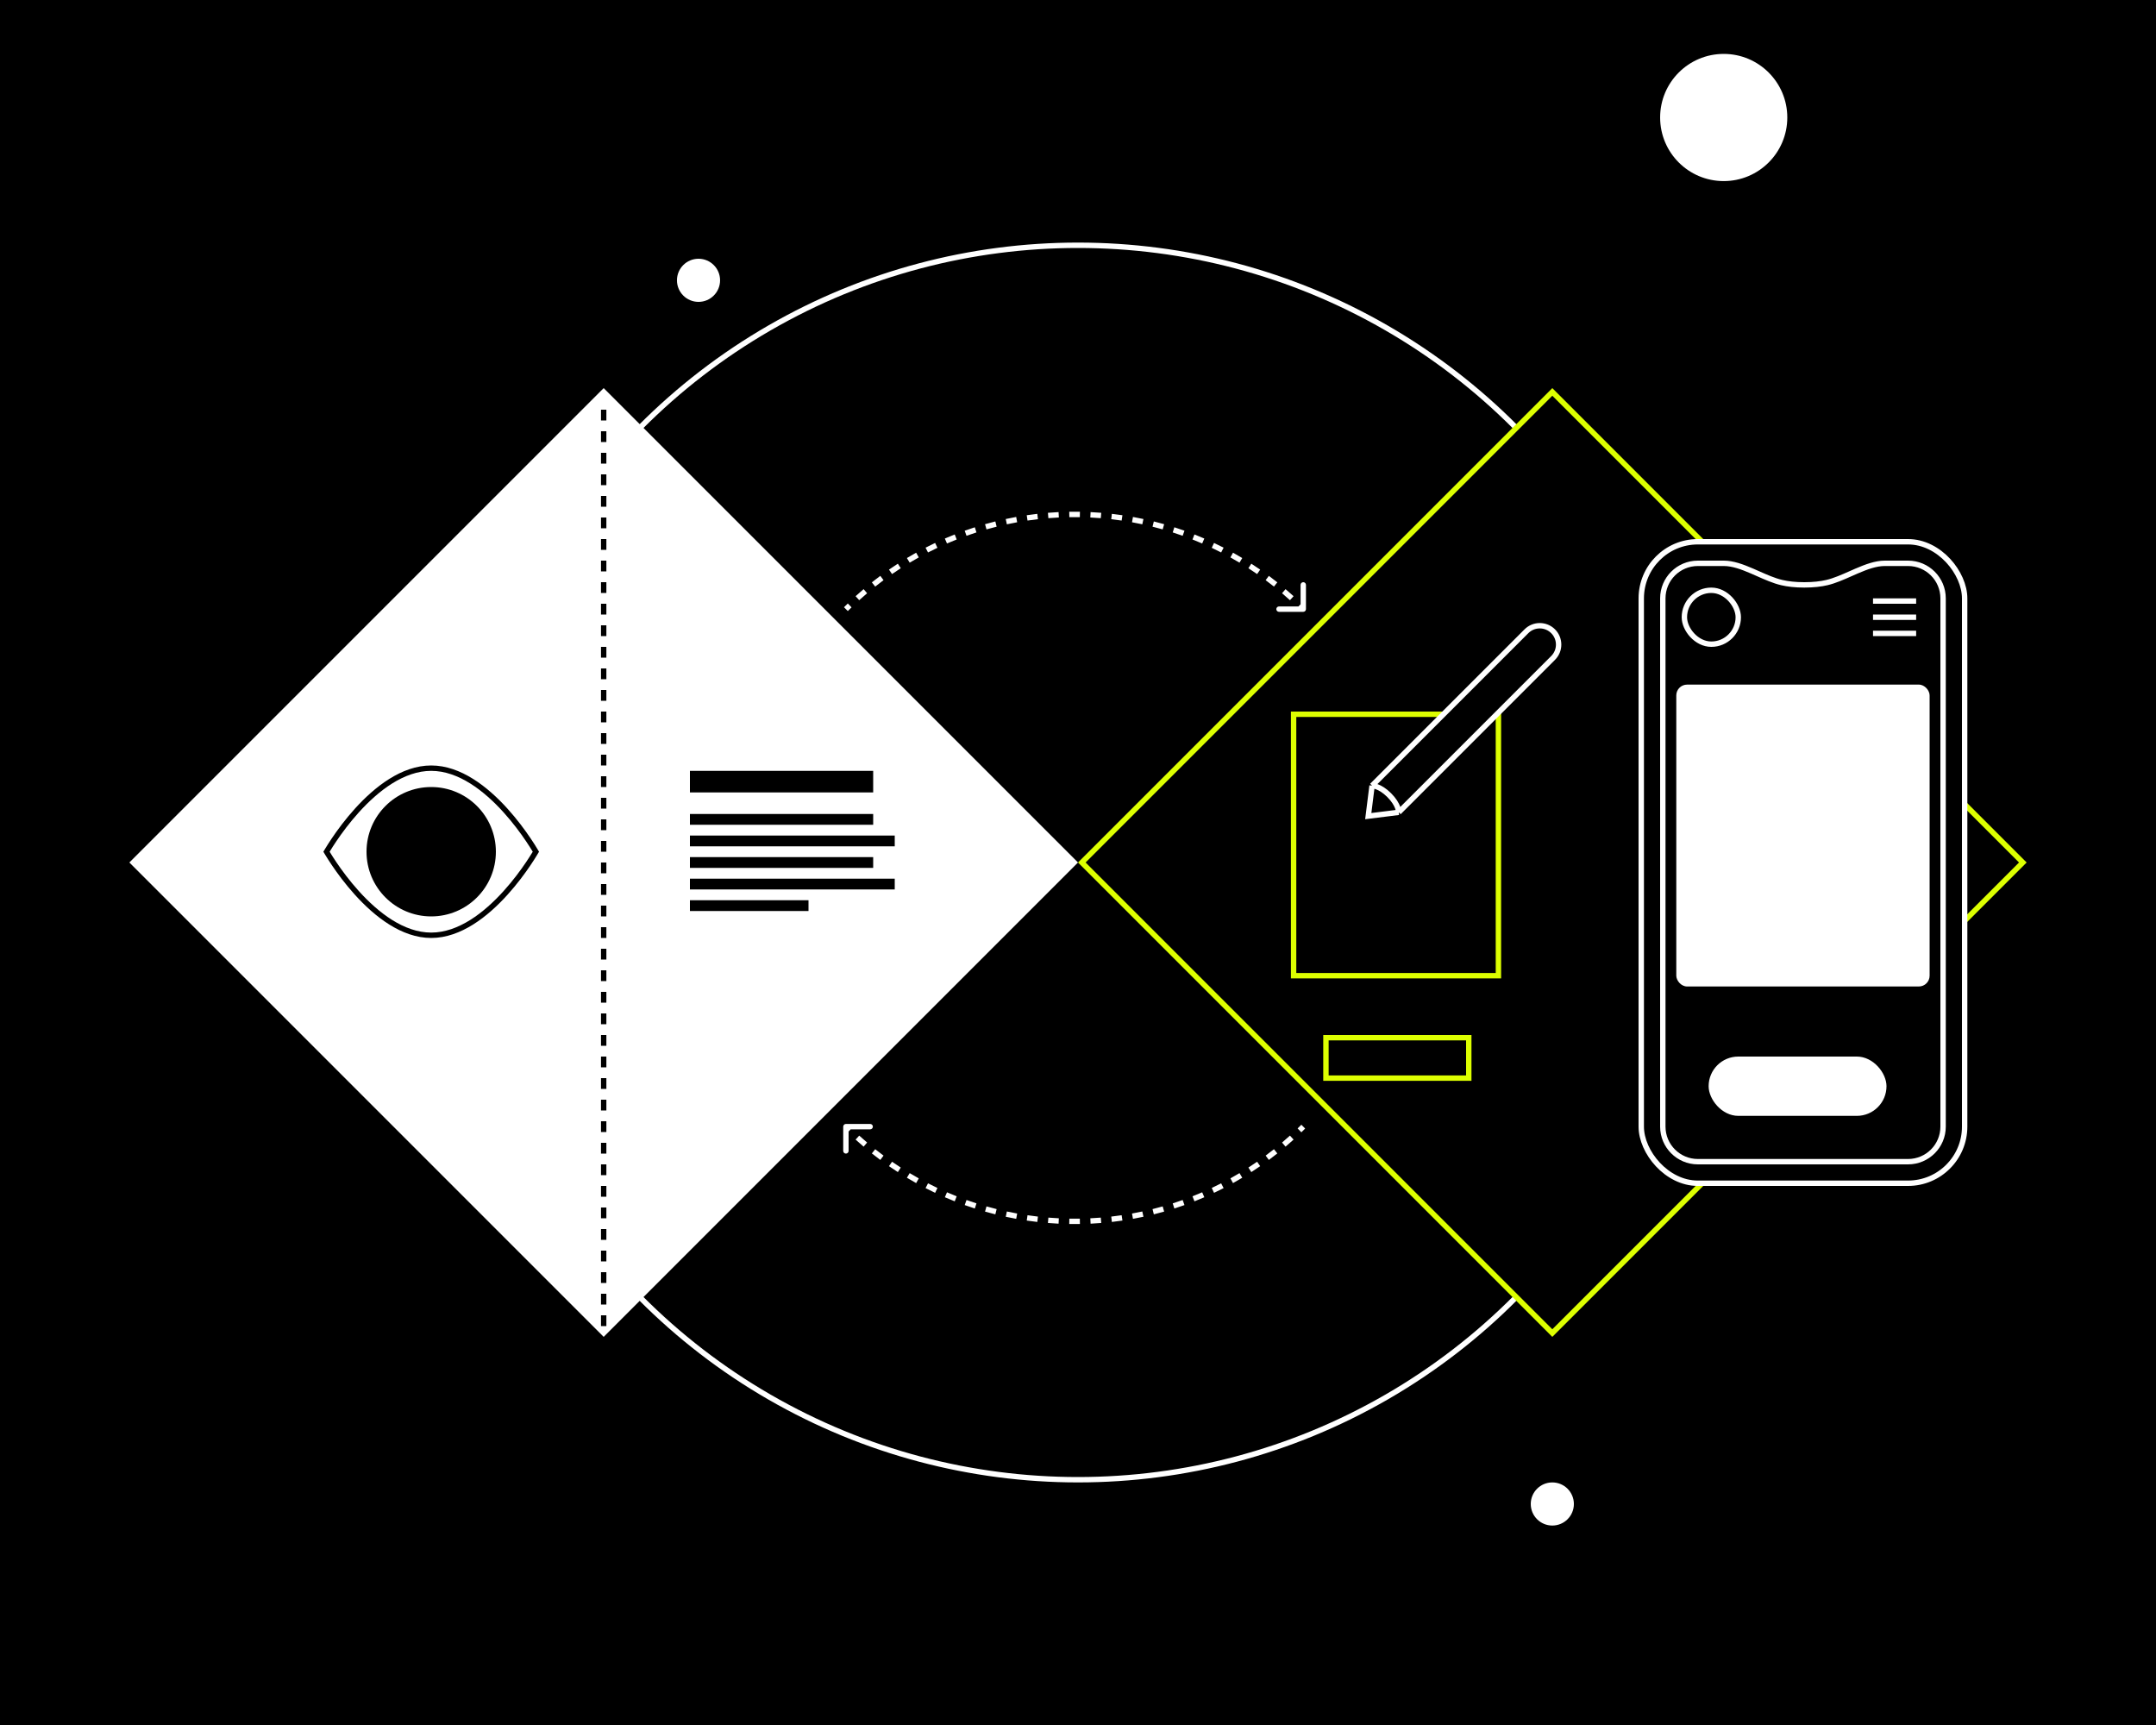
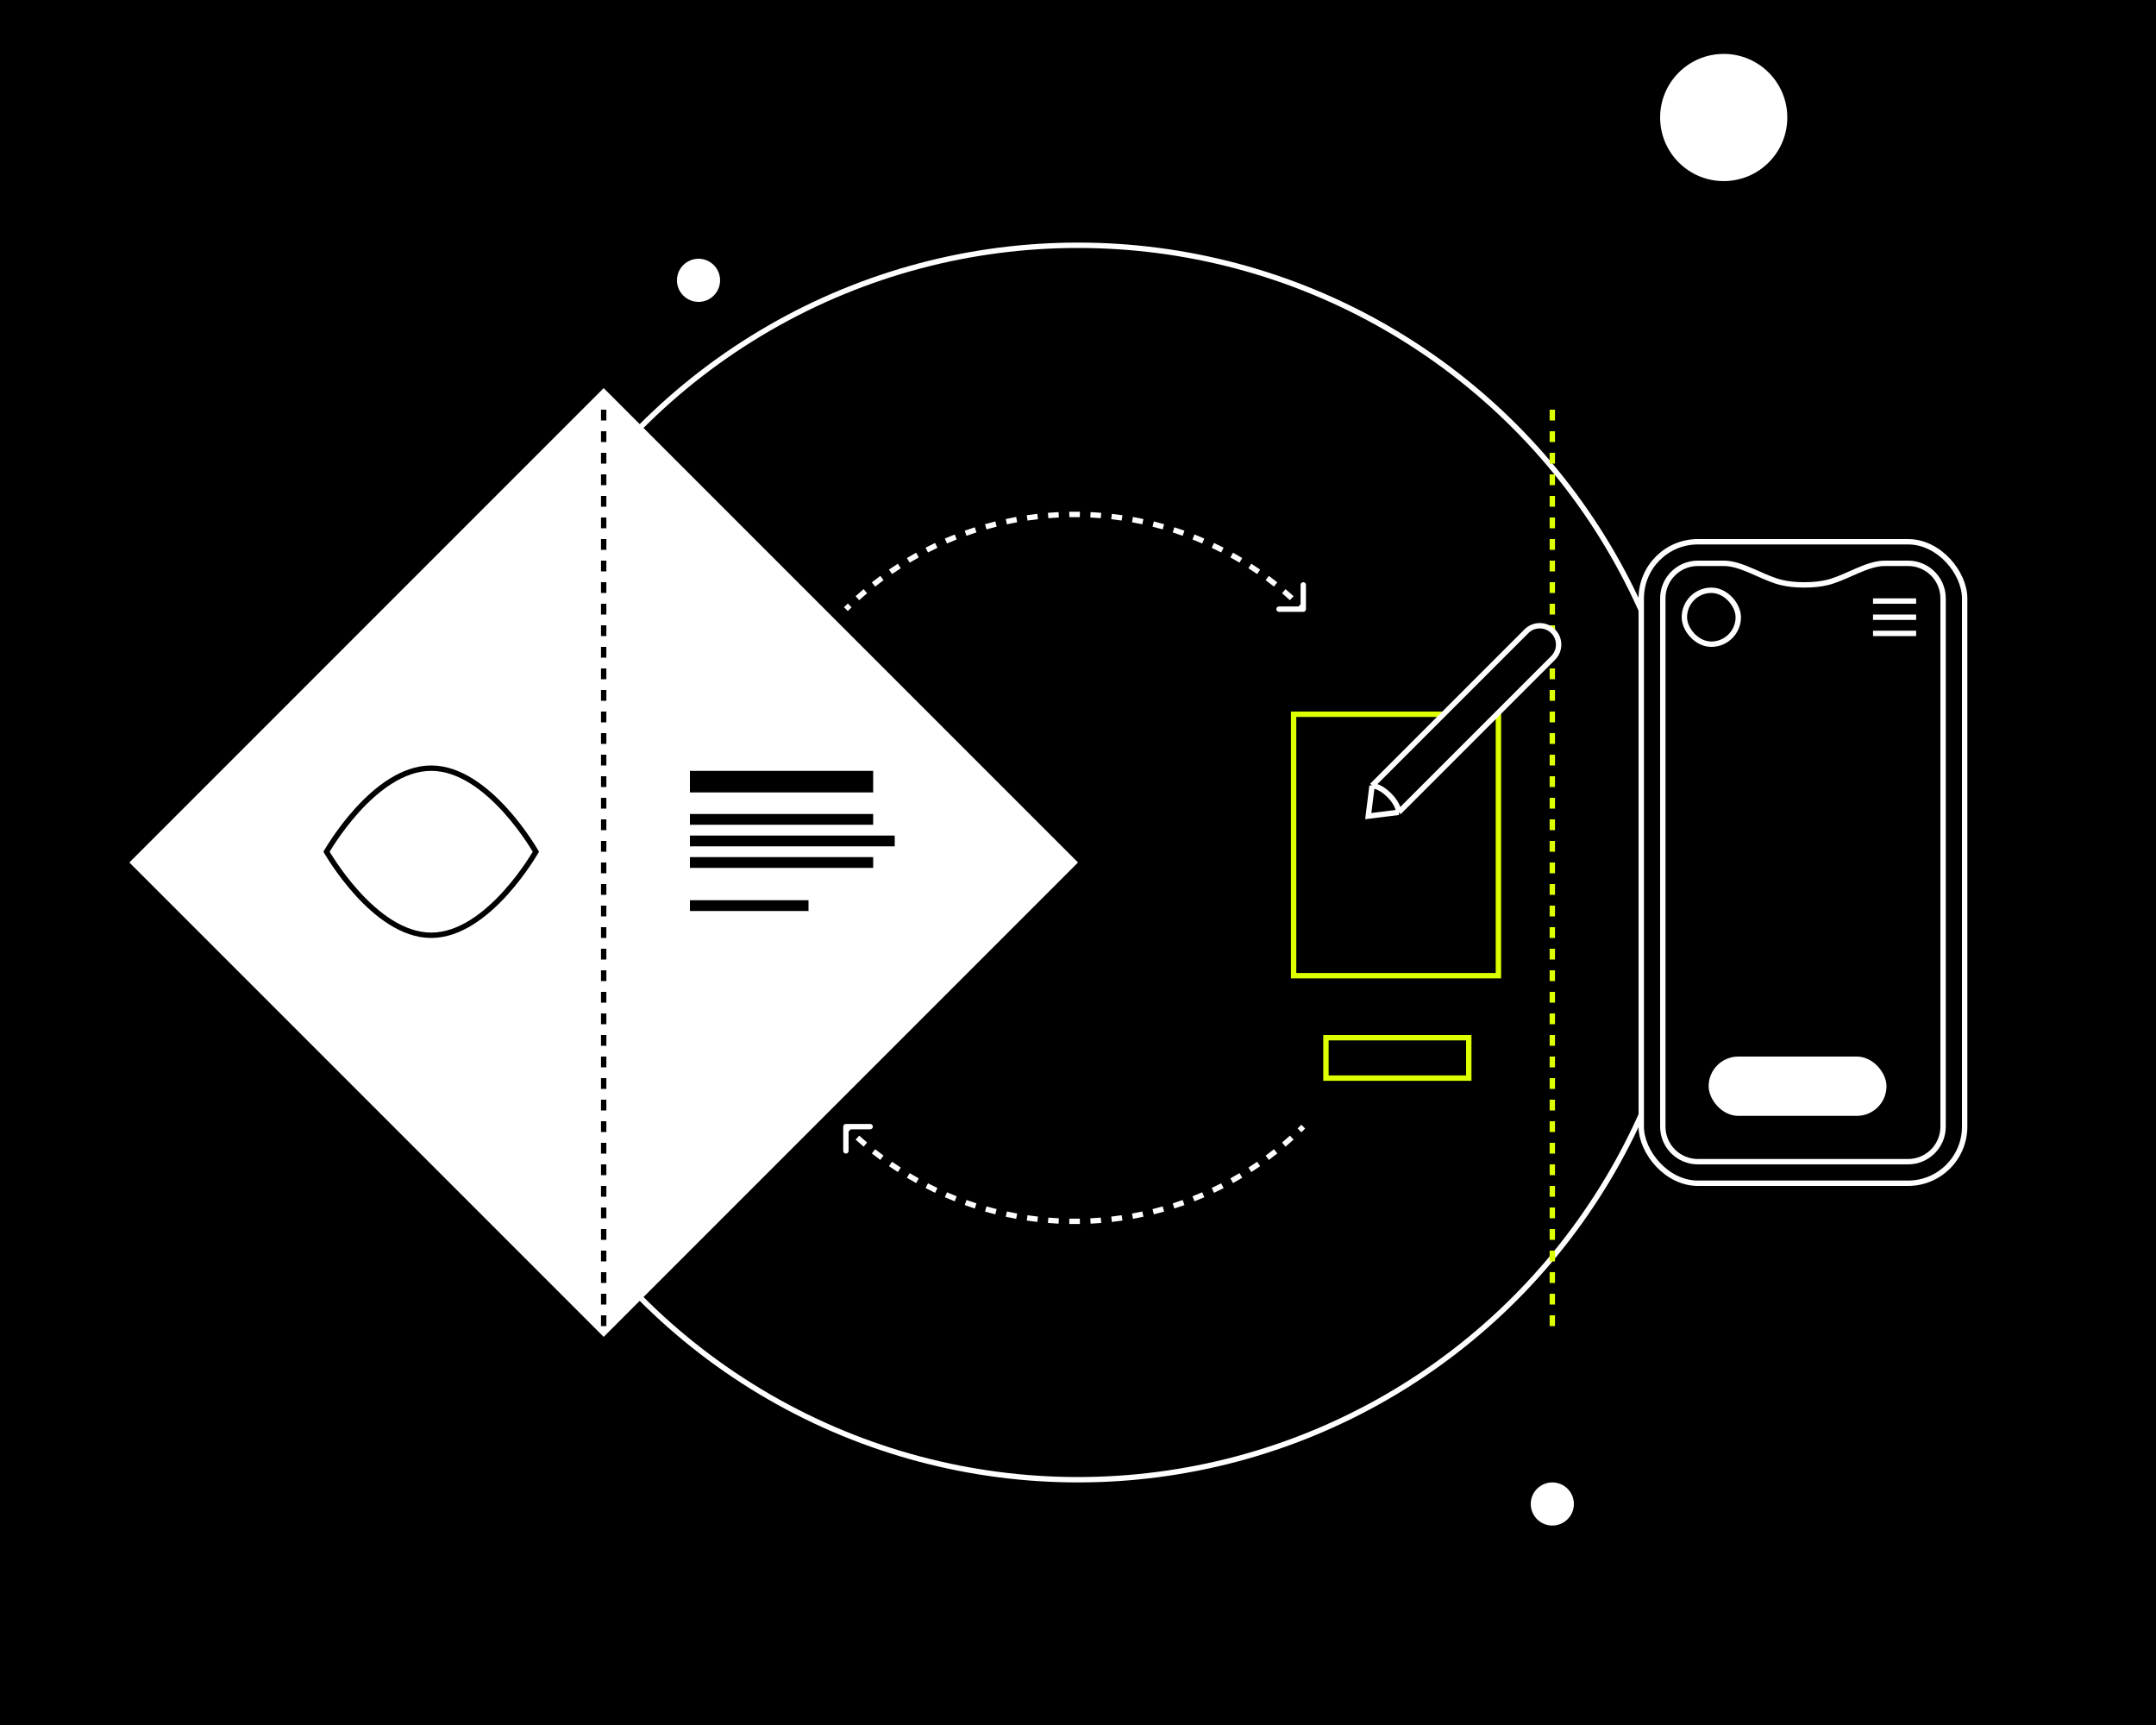
<svg xmlns="http://www.w3.org/2000/svg" width="400" height="320" viewBox="0 0 400 320" fill="none">
  <rect width="400" height="320" fill="black" />
  <circle cx="200" cy="160" r="114.5" stroke="white" />
  <path d="M156.941 208.75C156.803 208.75 156.691 208.862 156.691 209V211.25C156.691 211.388 156.803 211.5 156.941 211.5C157.079 211.5 157.191 211.388 157.191 211.25L157.191 209.25L159.191 209.25C159.329 209.25 159.441 209.138 159.441 209C159.441 208.862 159.329 208.75 159.191 208.75H156.941ZM156.764 209.177C156.998 209.41 157.233 209.642 157.469 209.871L157.817 209.512C157.583 209.285 157.349 209.055 157.118 208.823L156.764 209.177ZM158.906 211.218C159.395 211.661 159.889 212.096 160.389 212.521L160.713 212.14C160.217 211.719 159.727 211.288 159.242 210.847L158.906 211.218ZM161.911 213.773C162.427 214.183 162.947 214.584 163.473 214.974L163.771 214.573C163.25 214.186 162.734 213.788 162.222 213.382L161.911 213.773ZM165.076 216.126C165.617 216.501 166.163 216.867 166.713 217.222L166.985 216.802C166.439 216.45 165.897 216.087 165.361 215.715L165.076 216.126ZM168.387 218.265C168.952 218.604 169.521 218.933 170.095 219.252L170.338 218.815C169.769 218.499 169.204 218.173 168.644 217.836L168.387 218.265ZM171.832 220.182C172.418 220.483 173.008 220.774 173.601 221.054L173.815 220.602C173.226 220.324 172.642 220.036 172.061 219.737L171.832 220.182ZM175.398 221.868C176.002 222.129 176.609 222.381 177.219 222.621L177.403 222.156C176.797 221.918 176.195 221.668 175.596 221.409L175.398 221.868ZM179.065 223.315C179.685 223.536 180.308 223.747 180.933 223.947L181.086 223.471C180.465 223.273 179.848 223.063 179.233 222.844L179.065 223.315ZM182.82 224.518C183.453 224.698 184.088 224.868 184.725 225.027L184.846 224.542C184.214 224.384 183.584 224.216 182.957 224.037L182.82 224.518ZM186.646 225.473C187.289 225.611 187.934 225.739 188.58 225.856L188.669 225.364C188.028 225.248 187.389 225.121 186.751 224.984L186.646 225.473ZM190.525 226.175C191.176 226.271 191.828 226.356 192.481 226.431L192.538 225.934C191.89 225.86 191.244 225.776 190.598 225.68L190.525 226.175ZM194.443 226.623C195.098 226.677 195.754 226.719 196.411 226.751L196.435 226.252C195.784 226.22 195.134 226.178 194.484 226.125L194.443 226.623ZM198.381 226.816C199.039 226.826 199.696 226.826 200.353 226.816L200.345 226.316C199.693 226.326 199.041 226.326 198.389 226.316L198.381 226.816ZM202.324 226.751C202.98 226.719 203.636 226.677 204.291 226.623L204.251 226.125C203.601 226.178 202.95 226.22 202.299 226.252L202.324 226.751ZM206.254 226.431C206.906 226.356 207.558 226.271 208.209 226.175L208.136 225.68C207.491 225.776 206.844 225.86 206.197 225.934L206.254 226.431ZM210.154 225.856C210.801 225.739 211.445 225.611 212.088 225.473L211.983 224.984C211.346 225.121 210.706 225.248 210.065 225.364L210.154 225.856ZM214.01 225.027C214.647 224.868 215.282 224.698 215.914 224.518L215.778 224.037C215.15 224.216 214.52 224.384 213.888 224.542L214.01 225.027ZM217.801 223.947C218.427 223.747 219.05 223.536 219.67 223.315L219.501 222.844C218.887 223.063 218.269 223.273 217.649 223.471L217.801 223.947ZM221.515 222.621C222.126 222.381 222.733 222.129 223.337 221.868L223.138 221.409C222.539 221.668 221.937 221.918 221.332 222.156L221.515 222.621ZM225.134 221.054C225.727 220.774 226.316 220.483 226.902 220.182L226.673 219.737C226.093 220.036 225.508 220.324 224.92 220.602L225.134 221.054ZM228.64 219.252C229.213 218.933 229.783 218.604 230.348 218.265L230.09 217.836C229.53 218.172 228.965 218.499 228.397 218.815L228.64 219.252ZM232.021 217.222C232.572 216.867 233.117 216.501 233.659 216.126L233.374 215.715C232.837 216.087 232.296 216.45 231.75 216.802L232.021 217.222ZM235.261 214.974C235.787 214.584 236.308 214.183 236.823 213.773L236.512 213.382C236.001 213.788 235.484 214.186 234.963 214.573L235.261 214.974ZM238.345 212.521C238.845 212.096 239.34 211.661 239.829 211.217L239.493 210.847C239.008 211.288 238.517 211.718 238.021 212.14L238.345 212.521ZM241.265 209.871C241.502 209.642 241.737 209.41 241.97 209.177L241.617 208.823C241.385 209.055 241.152 209.285 240.917 209.512L241.265 209.871ZM156.941 208.5C156.665 208.5 156.441 208.724 156.441 209V213.5C156.441 213.776 156.665 214 156.941 214C157.217 214 157.441 213.776 157.441 213.5L157.441 209.5L161.441 209.5C161.717 209.5 161.941 209.276 161.941 209C161.941 208.724 161.717 208.5 161.441 208.5H156.941ZM156.587 209.354C156.822 209.588 157.058 209.821 157.296 210.051L157.991 209.332C157.757 209.106 157.525 208.877 157.294 208.646L156.587 209.354ZM158.738 211.403C159.229 211.848 159.725 212.285 160.227 212.711L160.875 211.95C160.381 211.53 159.893 211.101 159.41 210.662L158.738 211.403ZM161.755 213.968C162.273 214.38 162.796 214.783 163.324 215.175L163.921 214.373C163.401 213.987 162.887 213.591 162.378 213.186L161.755 213.968ZM164.933 216.331C165.477 216.708 166.025 217.075 166.578 217.432L167.12 216.592C166.577 216.241 166.038 215.88 165.503 215.51L164.933 216.331ZM168.258 218.479C168.825 218.82 169.397 219.15 169.973 219.471L170.459 218.597C169.893 218.282 169.331 217.957 168.773 217.622L168.258 218.479ZM171.718 220.404C172.306 220.706 172.898 220.998 173.494 221.28L173.921 220.376C173.336 220.099 172.754 219.812 172.175 219.515L171.718 220.404ZM175.298 222.097C175.905 222.36 176.514 222.612 177.127 222.854L177.494 221.924C176.892 221.686 176.292 221.438 175.696 221.18L175.298 222.097ZM178.981 223.55C179.603 223.773 180.229 223.984 180.857 224.186L181.162 223.233C180.544 223.035 179.929 222.827 179.317 222.609L178.981 223.55ZM182.752 224.759C183.387 224.939 184.025 225.11 184.664 225.269L184.906 224.299C184.277 224.142 183.65 223.975 183.025 223.797L182.752 224.759ZM186.593 225.717C187.239 225.856 187.886 225.984 188.535 226.102L188.714 225.118C188.075 225.002 187.439 224.876 186.804 224.739L186.593 225.717ZM190.489 226.422C191.142 226.519 191.797 226.605 192.452 226.68L192.566 225.686C191.921 225.612 191.277 225.528 190.635 225.433L190.489 226.422ZM194.423 226.872C195.081 226.926 195.739 226.969 196.398 227.001L196.447 226.002C195.799 225.971 195.151 225.929 194.504 225.876L194.423 226.872ZM198.377 227.066C199.037 227.076 199.697 227.076 200.357 227.066L200.341 226.066C199.692 226.076 199.043 226.076 198.394 226.066L198.377 227.066ZM202.336 227.001C202.995 226.969 203.654 226.926 204.312 226.872L204.23 225.876C203.583 225.929 202.935 225.971 202.287 226.002L202.336 227.001ZM206.282 226.68C206.938 226.605 207.592 226.519 208.245 226.422L208.099 225.433C207.457 225.528 206.813 225.612 206.168 225.686L206.282 226.68ZM210.199 226.102C210.848 225.984 211.495 225.856 212.141 225.717L211.931 224.739C211.296 224.876 210.659 225.002 210.021 225.118L210.199 226.102ZM214.07 225.269C214.71 225.11 215.348 224.939 215.983 224.759L215.709 223.797C215.084 223.975 214.457 224.142 213.828 224.299L214.07 225.269ZM217.878 224.186C218.506 223.984 219.131 223.773 219.754 223.55L219.417 222.609C218.805 222.827 218.19 223.035 217.573 223.233L217.878 224.186ZM221.607 222.854C222.22 222.612 222.83 222.36 223.436 222.097L223.039 221.18C222.442 221.438 221.843 221.686 221.24 221.924L221.607 222.854ZM225.241 221.28C225.836 220.998 226.428 220.706 227.016 220.404L226.559 219.515C225.981 219.812 225.399 220.099 224.813 220.376L225.241 221.28ZM228.761 219.471C229.337 219.15 229.909 218.82 230.476 218.479L229.962 217.622C229.404 217.957 228.841 218.282 228.275 218.597L228.761 219.471ZM232.157 217.432C232.71 217.075 233.258 216.708 233.801 216.331L233.231 215.51C232.697 215.88 232.158 216.241 231.614 216.592L232.157 217.432ZM235.411 215.175C235.938 214.783 236.461 214.38 236.979 213.968L236.356 213.186C235.847 213.591 235.333 213.987 234.814 214.373L235.411 215.175ZM238.507 212.711C239.009 212.285 239.506 211.848 239.997 211.403L239.325 210.662C238.842 211.101 238.353 211.53 237.86 211.95L238.507 212.711ZM241.439 210.051C241.676 209.821 241.913 209.588 242.147 209.354L241.44 208.646C241.209 208.877 240.977 209.106 240.743 209.332L241.439 210.051Z" fill="white" />
  <path d="M241.793 113.25C241.931 113.25 242.043 113.138 242.043 113V110.75C242.043 110.612 241.931 110.5 241.793 110.5C241.655 110.5 241.543 110.612 241.543 110.75L241.543 112.75L239.543 112.75C239.405 112.75 239.293 112.862 239.293 113C239.293 113.138 239.405 113.25 239.543 113.25H241.793ZM241.969 112.823C241.736 112.59 241.501 112.358 241.264 112.129L240.916 112.488C241.151 112.716 241.384 112.945 241.616 113.177L241.969 112.823ZM239.828 110.783C239.339 110.339 238.844 109.904 238.344 109.479L238.02 109.86C238.516 110.282 239.007 110.713 239.492 111.153L239.828 110.783ZM236.822 108.227C236.307 107.817 235.786 107.417 235.26 107.026L234.962 107.427C235.483 107.815 236 108.212 236.511 108.619L236.822 108.227ZM233.658 105.874C233.116 105.499 232.571 105.133 232.02 104.778L231.749 105.198C232.295 105.55 232.836 105.913 233.373 106.285L233.658 105.874ZM230.347 103.735C229.782 103.396 229.212 103.067 228.639 102.748L228.396 103.185C228.964 103.501 229.529 103.828 230.089 104.164L230.347 103.735ZM226.901 101.818C226.315 101.517 225.726 101.227 225.133 100.946L224.919 101.398C225.507 101.676 226.092 101.964 226.672 102.263L226.901 101.818ZM223.336 100.132C222.732 99.871 222.125 99.62 221.514 99.379L221.331 99.844C221.936 100.083 222.538 100.332 223.137 100.591L223.336 100.132ZM219.669 98.685C219.049 98.464 218.426 98.253 217.8 98.053L217.648 98.529C218.268 98.728 218.886 98.937 219.5 99.156L219.669 98.685ZM215.913 97.482C215.281 97.302 214.646 97.132 214.009 96.974L213.888 97.459C214.519 97.616 215.149 97.784 215.777 97.963L215.913 97.482ZM212.087 96.527C211.444 96.389 210.8 96.262 210.153 96.145L210.064 96.637C210.705 96.753 211.345 96.879 211.982 97.016L212.087 96.527ZM208.208 95.825C207.557 95.729 206.905 95.644 206.253 95.569L206.196 96.066C206.843 96.14 207.49 96.224 208.135 96.32L208.208 95.825ZM204.29 95.377C203.635 95.323 202.979 95.281 202.323 95.249L202.298 95.748C202.949 95.78 203.6 95.822 204.25 95.875L204.29 95.377ZM200.352 95.184C199.695 95.174 199.038 95.174 198.38 95.184L198.389 95.684C199.04 95.674 199.692 95.674 200.344 95.684L200.352 95.184ZM196.41 95.249C195.753 95.281 195.097 95.323 194.442 95.377L194.483 95.875C195.133 95.822 195.783 95.78 196.434 95.748L196.41 95.249ZM192.48 95.569C191.827 95.644 191.175 95.729 190.524 95.825L190.597 96.32C191.243 96.224 191.889 96.14 192.537 96.066L192.48 95.569ZM188.579 96.145C187.933 96.262 187.288 96.389 186.645 96.527L186.75 97.016C187.388 96.879 188.027 96.753 188.668 96.637L188.579 96.145ZM184.724 96.974C184.087 97.132 183.452 97.302 182.819 97.482L182.956 97.963C183.583 97.784 184.213 97.616 184.845 97.459L184.724 96.974ZM180.932 98.053C180.307 98.253 179.684 98.464 179.064 98.685L179.232 99.156C179.847 98.937 180.464 98.728 181.085 98.529L180.932 98.053ZM177.218 99.379C176.608 99.62 176.001 99.871 175.397 100.132L175.595 100.591C176.194 100.332 176.796 100.083 177.402 99.844L177.218 99.379ZM173.6 100.946C173.007 101.227 172.417 101.517 171.831 101.818L172.06 102.263C172.641 101.965 173.225 101.676 173.814 101.398L173.6 100.946ZM170.094 102.748C169.52 103.067 168.951 103.396 168.386 103.735L168.643 104.164C169.203 103.828 169.768 103.501 170.337 103.185L170.094 102.748ZM166.712 104.778C166.162 105.133 165.616 105.499 165.075 105.874L165.36 106.285C165.896 105.913 166.438 105.55 166.984 105.198L166.712 104.778ZM163.472 107.026C162.946 107.417 162.426 107.817 161.91 108.227L162.221 108.619C162.733 108.212 163.249 107.815 163.77 107.427L163.472 107.026ZM160.388 109.479C159.888 109.904 159.394 110.339 158.905 110.783L159.241 111.153C159.726 110.713 160.216 110.282 160.712 109.86L160.388 109.479ZM157.468 112.129C157.232 112.358 156.997 112.59 156.763 112.823L157.117 113.177C157.348 112.945 157.582 112.716 157.816 112.488L157.468 112.129ZM241.793 113.5C242.069 113.5 242.293 113.276 242.293 113V108.5C242.293 108.224 242.069 108 241.793 108C241.516 108 241.293 108.224 241.293 108.5L241.293 112.5L237.293 112.5C237.016 112.5 236.793 112.724 236.793 113C236.793 113.276 237.016 113.5 237.293 113.5H241.793ZM242.146 112.647C241.912 112.412 241.675 112.18 241.438 111.95L240.742 112.668C240.976 112.894 241.208 113.123 241.439 113.354L242.146 112.647ZM239.996 110.597C239.505 110.152 239.008 109.715 238.506 109.289L237.858 110.051C238.352 110.47 238.841 110.899 239.324 111.338L239.996 110.597ZM236.978 108.032C236.46 107.62 235.937 107.218 235.41 106.825L234.813 107.628C235.332 108.014 235.846 108.409 236.355 108.814L236.978 108.032ZM233.8 105.669C233.257 105.292 232.709 104.925 232.156 104.568L231.613 105.408C232.157 105.759 232.696 106.12 233.23 106.491L233.8 105.669ZM230.475 103.521C229.908 103.18 229.336 102.85 228.76 102.529L228.274 103.403C228.84 103.718 229.403 104.043 229.961 104.378L230.475 103.521ZM227.015 101.596C226.427 101.294 225.835 101.002 225.24 100.72L224.812 101.624C225.398 101.901 225.98 102.188 226.558 102.485L227.015 101.596ZM223.435 99.903C222.829 99.64 222.219 99.388 221.606 99.146L221.239 100.076C221.842 100.314 222.441 100.562 223.038 100.82L223.435 99.903ZM219.753 98.45C219.13 98.228 218.505 98.016 217.877 97.815L217.572 98.767C218.189 98.965 218.804 99.173 219.416 99.392L219.753 98.45ZM215.982 97.242C215.347 97.061 214.709 96.891 214.069 96.731L213.827 97.701C214.456 97.858 215.083 98.026 215.708 98.203L215.982 97.242ZM212.14 96.283C211.494 96.144 210.847 96.016 210.198 95.899L210.02 96.883C210.658 96.998 211.295 97.124 211.93 97.261L212.14 96.283ZM208.244 95.578C207.591 95.481 206.937 95.396 206.281 95.321L206.167 96.314C206.812 96.388 207.456 96.472 208.098 96.567L208.244 95.578ZM204.311 95.128C203.653 95.074 202.994 95.031 202.335 94.999L202.286 95.998C202.934 96.029 203.582 96.072 204.229 96.124L204.311 95.128ZM200.356 94.935C199.696 94.924 199.036 94.924 198.376 94.935L198.393 95.934C199.042 95.924 199.691 95.924 200.34 95.934L200.356 94.935ZM196.397 94.999C195.738 95.031 195.08 95.074 194.422 95.128L194.503 96.124C195.15 96.072 195.798 96.029 196.446 95.998L196.397 94.999ZM192.451 95.321C191.796 95.396 191.141 95.481 190.488 95.578L190.634 96.567C191.277 96.472 191.92 96.388 192.565 96.314L192.451 95.321ZM188.534 95.899C187.885 96.016 187.238 96.144 186.592 96.283L186.803 97.261C187.438 97.124 188.074 96.998 188.713 96.883L188.534 95.899ZM184.663 96.731C184.024 96.891 183.386 97.061 182.751 97.242L183.024 98.203C183.649 98.026 184.276 97.858 184.905 97.701L184.663 96.731ZM180.856 97.815C180.228 98.016 179.602 98.228 178.98 98.45L179.316 99.392C179.928 99.173 180.543 98.965 181.161 98.767L180.856 97.815ZM177.126 99.146C176.513 99.388 175.904 99.64 175.297 99.903L175.695 100.82C176.291 100.562 176.891 100.314 177.493 100.076L177.126 99.146ZM173.493 100.72C172.897 101.002 172.305 101.294 171.717 101.596L172.174 102.485C172.753 102.188 173.335 101.901 173.92 101.624L173.493 100.72ZM169.972 102.529C169.396 102.85 168.824 103.18 168.257 103.521L168.772 104.378C169.33 104.043 169.892 103.718 170.458 103.403L169.972 102.529ZM166.577 104.568C166.024 104.925 165.476 105.292 164.932 105.669L165.502 106.491C166.037 106.12 166.576 105.759 167.119 105.408L166.577 104.568ZM163.323 106.825C162.795 107.218 162.272 107.62 161.754 108.032L162.377 108.814C162.886 108.409 163.4 108.014 163.92 107.628L163.323 106.825ZM160.226 109.289C159.724 109.715 159.228 110.152 158.737 110.598L159.409 111.338C159.892 110.899 160.38 110.47 160.874 110.051L160.226 109.289ZM157.295 111.95C157.057 112.18 156.821 112.412 156.586 112.647L157.293 113.354C157.524 113.123 157.756 112.894 157.99 112.668L157.295 111.95Z" fill="white" />
  <path d="M112 72L200 160L112 248L24 160L112 72Z" fill="white" />
  <rect x="128" y="159" width="34" height="2" fill="black" />
  <rect x="128" y="151" width="34" height="2" fill="black" />
  <rect x="128" y="143" width="34" height="4" fill="black" />
-   <rect x="128" y="163" width="38" height="2" fill="black" />
  <rect x="128" y="155" width="38" height="2" fill="black" />
  <rect x="128" y="167" width="22" height="2" fill="black" />
  <path d="M112 246V74" stroke="black" stroke-dasharray="2 2" />
  <path d="M288 246V74" stroke="#DDFF00" stroke-dasharray="2 2" />
-   <path d="M200.707 160L288 72.707L375.293 160L288 247.293L200.707 160Z" fill="black" stroke="#DDFF00" />
  <circle cx="11.797" cy="11.797" r="11.797" transform="matrix(-1 0 0 1 331.595 10)" fill="white" />
  <circle cx="4" cy="4" r="4" transform="matrix(-1 0 0 1 133.595 48)" fill="white" />
  <circle cx="4" cy="4" r="4" transform="matrix(-1 0 0 1 292 275)" fill="white" />
  <path d="M60.833 158.427C60.727 158.253 60.642 158.109 60.577 158C60.642 157.891 60.727 157.747 60.833 157.573C61.096 157.141 61.485 156.522 61.986 155.78C62.989 154.293 64.439 152.313 66.229 150.335C69.834 146.351 74.705 142.5 80 142.5C85.295 142.5 90.166 146.351 93.771 150.335C95.561 152.313 97.011 154.293 98.014 155.78C98.515 156.522 98.904 157.141 99.167 157.573C99.273 157.747 99.358 157.891 99.423 158C99.358 158.109 99.273 158.253 99.167 158.427C98.904 158.859 98.515 159.478 98.014 160.22C97.011 161.707 95.561 163.687 93.771 165.665C90.166 169.649 85.295 173.5 80 173.5C74.705 173.5 69.834 169.649 66.229 165.665C64.439 163.687 62.989 161.707 61.986 160.22C61.485 159.478 61.096 158.859 60.833 158.427Z" stroke="black" />
-   <circle cx="80" cy="158" r="12" fill="black" />
  <rect x="304.5" y="100.5" width="60" height="119" rx="10.5" fill="black" stroke="white" />
  <path d="M360.5 111V209C360.5 212.59 357.59 215.5 354 215.5H315C311.41 215.5 308.5 212.59 308.5 209V111C308.5 107.41 311.41 104.5 315 104.5H319.821C321.471 104.5 323.234 105.149 325.074 105.943C325.422 106.093 325.773 106.249 326.125 106.405C327.599 107.059 329.106 107.727 330.537 108.066C331.672 108.335 333.058 108.5 334.75 108.5C336.442 108.5 337.828 108.335 338.963 108.066C340.394 107.727 341.901 107.059 343.375 106.405C343.727 106.249 344.078 106.093 344.426 105.943C346.266 105.149 348.029 104.5 349.679 104.5H354C357.59 104.5 360.5 107.41 360.5 111Z" fill="black" stroke="white" />
  <rect x="317" y="196" width="33" height="11" rx="5.5" fill="white" />
  <rect x="312.5" y="109.5" width="10" height="10" rx="5" stroke="white" />
  <path d="M347.5 111.5H355.5" stroke="white" />
  <path d="M347.5 114.5H355.5" stroke="white" />
  <path d="M347.5 117.5H355.5" stroke="white" />
-   <rect x="311" y="127" width="47" height="56" rx="2" fill="white" />
  <path d="M278 132.5H240V181H278V132.5Z" stroke="#DDFF00" />
  <path d="M272.5 192.5H246V200H272.5V192.5Z" stroke="#DDFF00" />
  <path d="M253.851 151.397L254.558 145.741L283.196 117.103C284.563 115.736 286.779 115.736 288.146 117.103C289.513 118.47 289.513 120.686 288.146 122.052L259.508 150.69L253.851 151.397Z" fill="black" />
  <path d="M254.558 145.741L253.851 151.397L259.508 150.69M254.558 145.741L283.196 117.103C284.563 115.736 286.779 115.736 288.146 117.103V117.103C289.513 118.47 289.513 120.686 288.146 122.052L259.508 150.69M254.558 145.741C254.558 145.741 255.972 145.741 257.74 147.508C259.508 149.276 259.508 150.69 259.508 150.69" stroke="white" />
</svg>